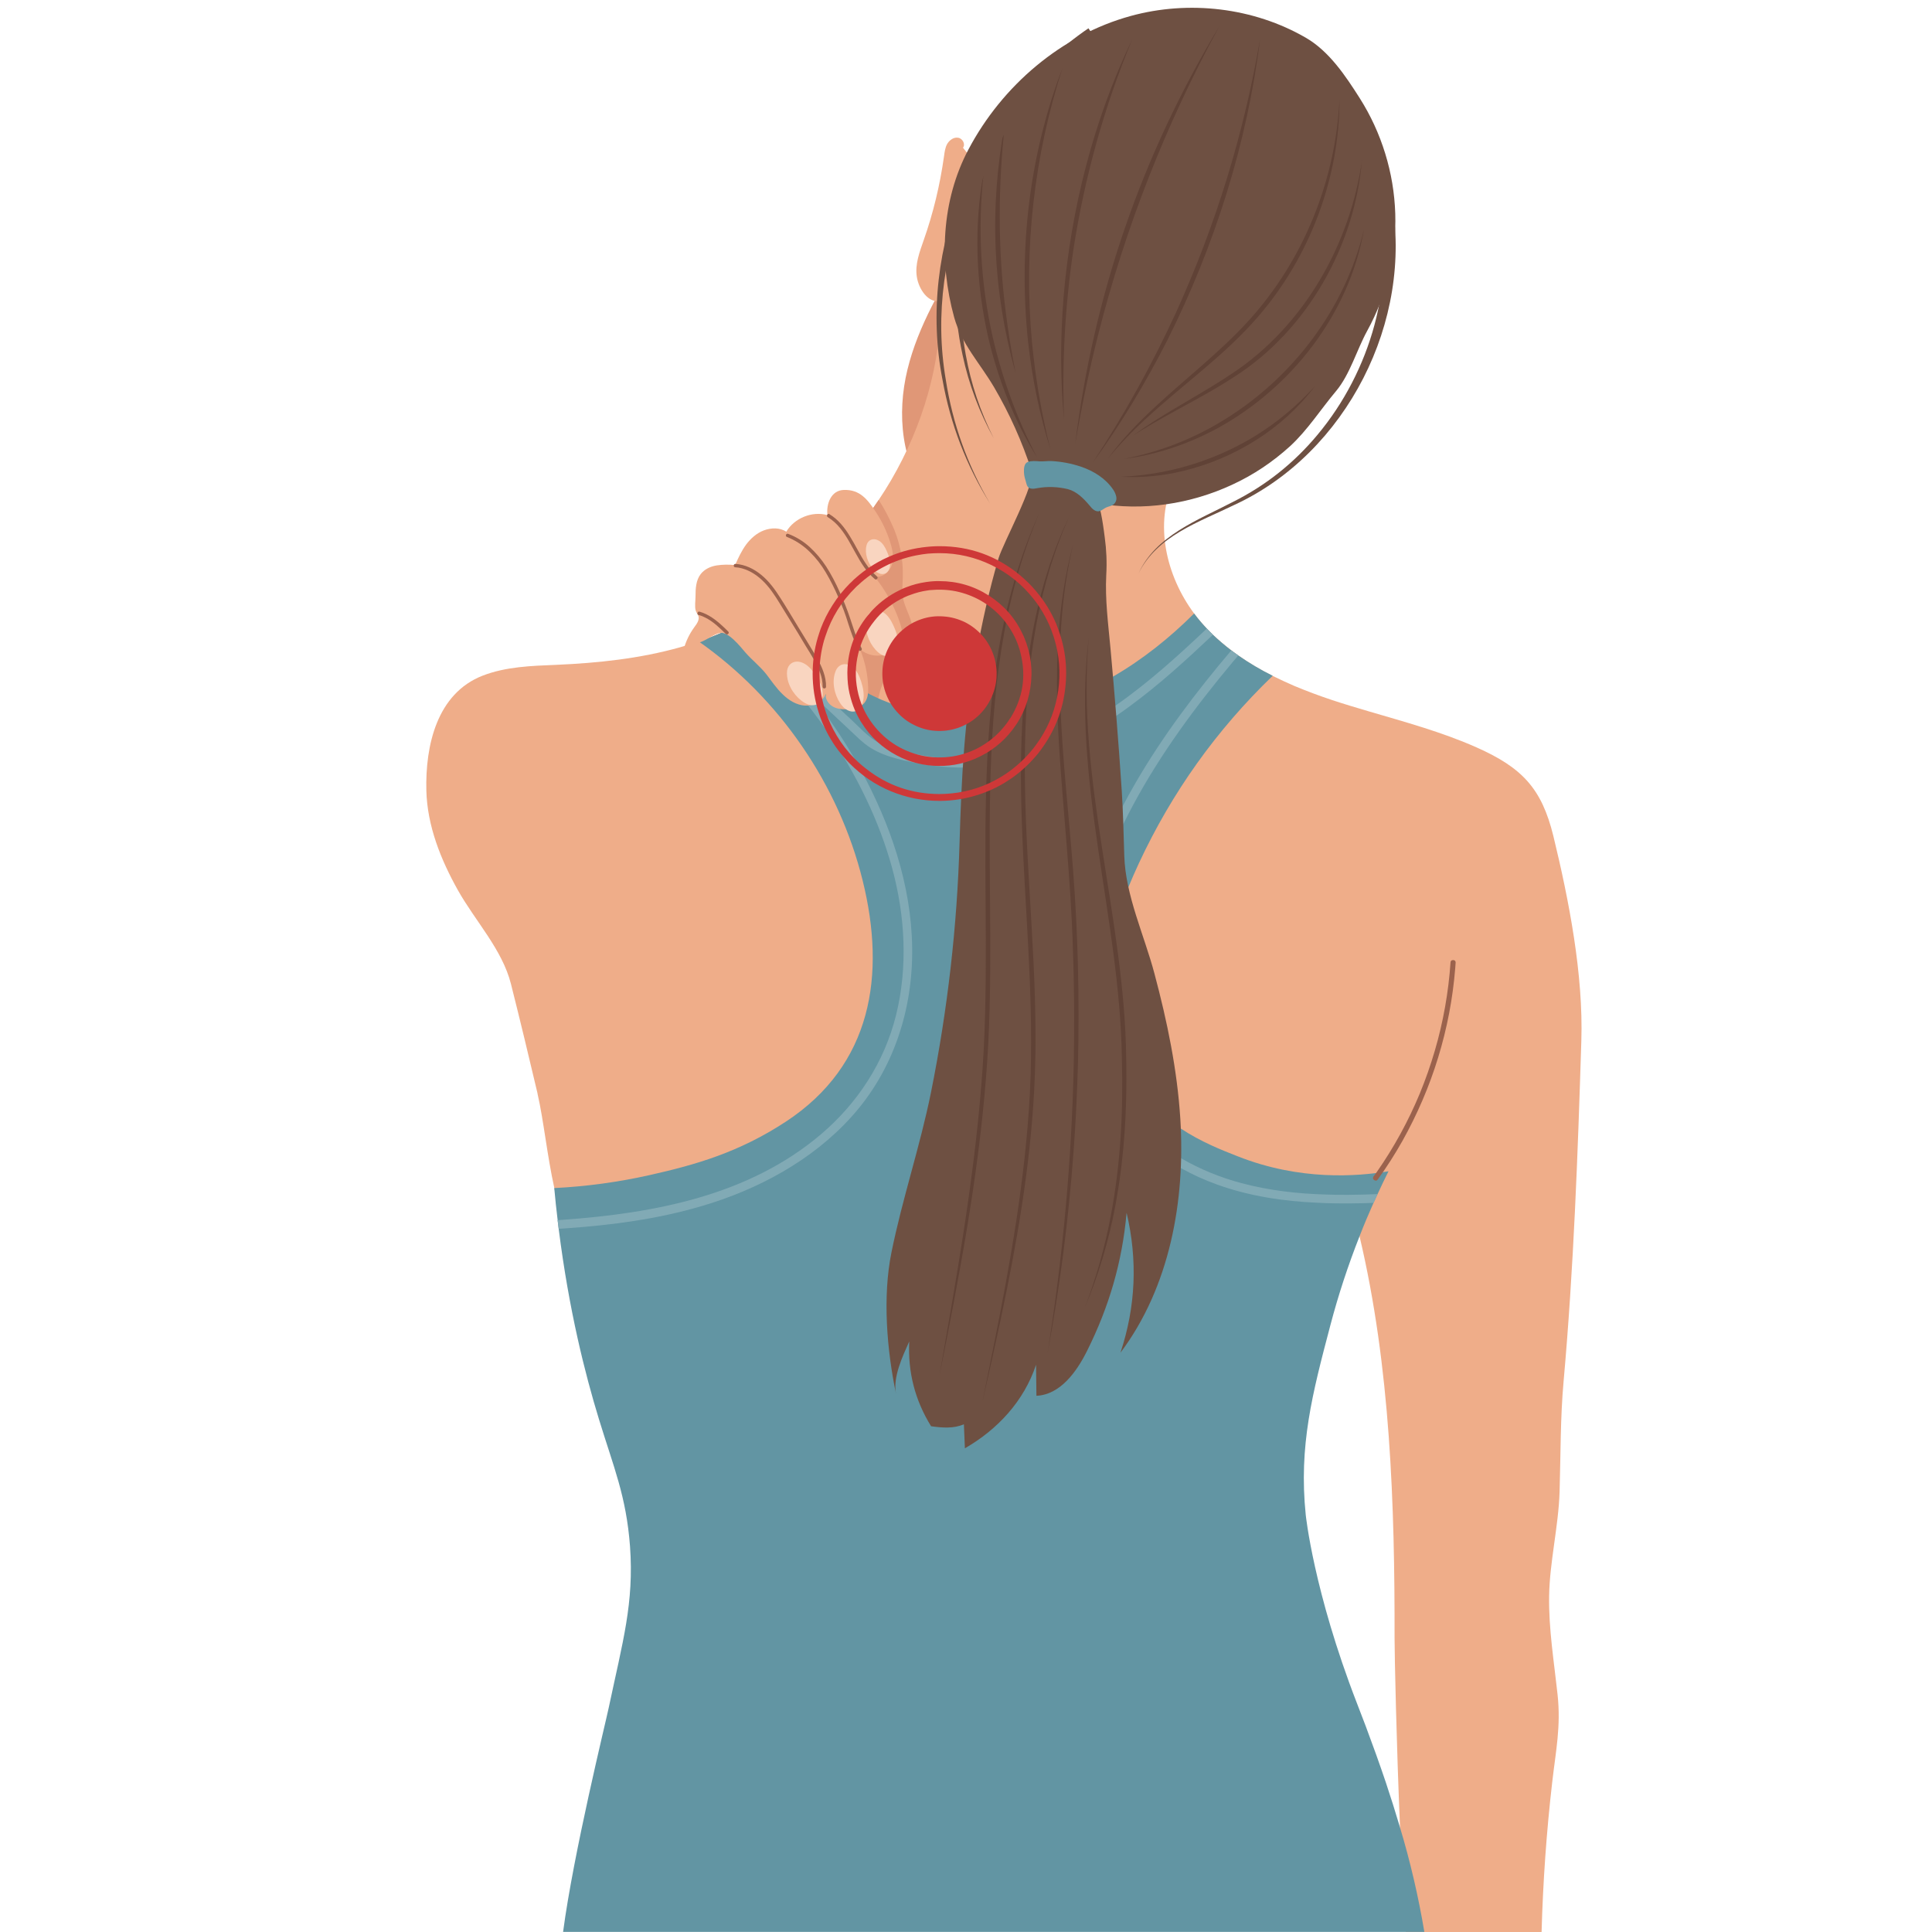
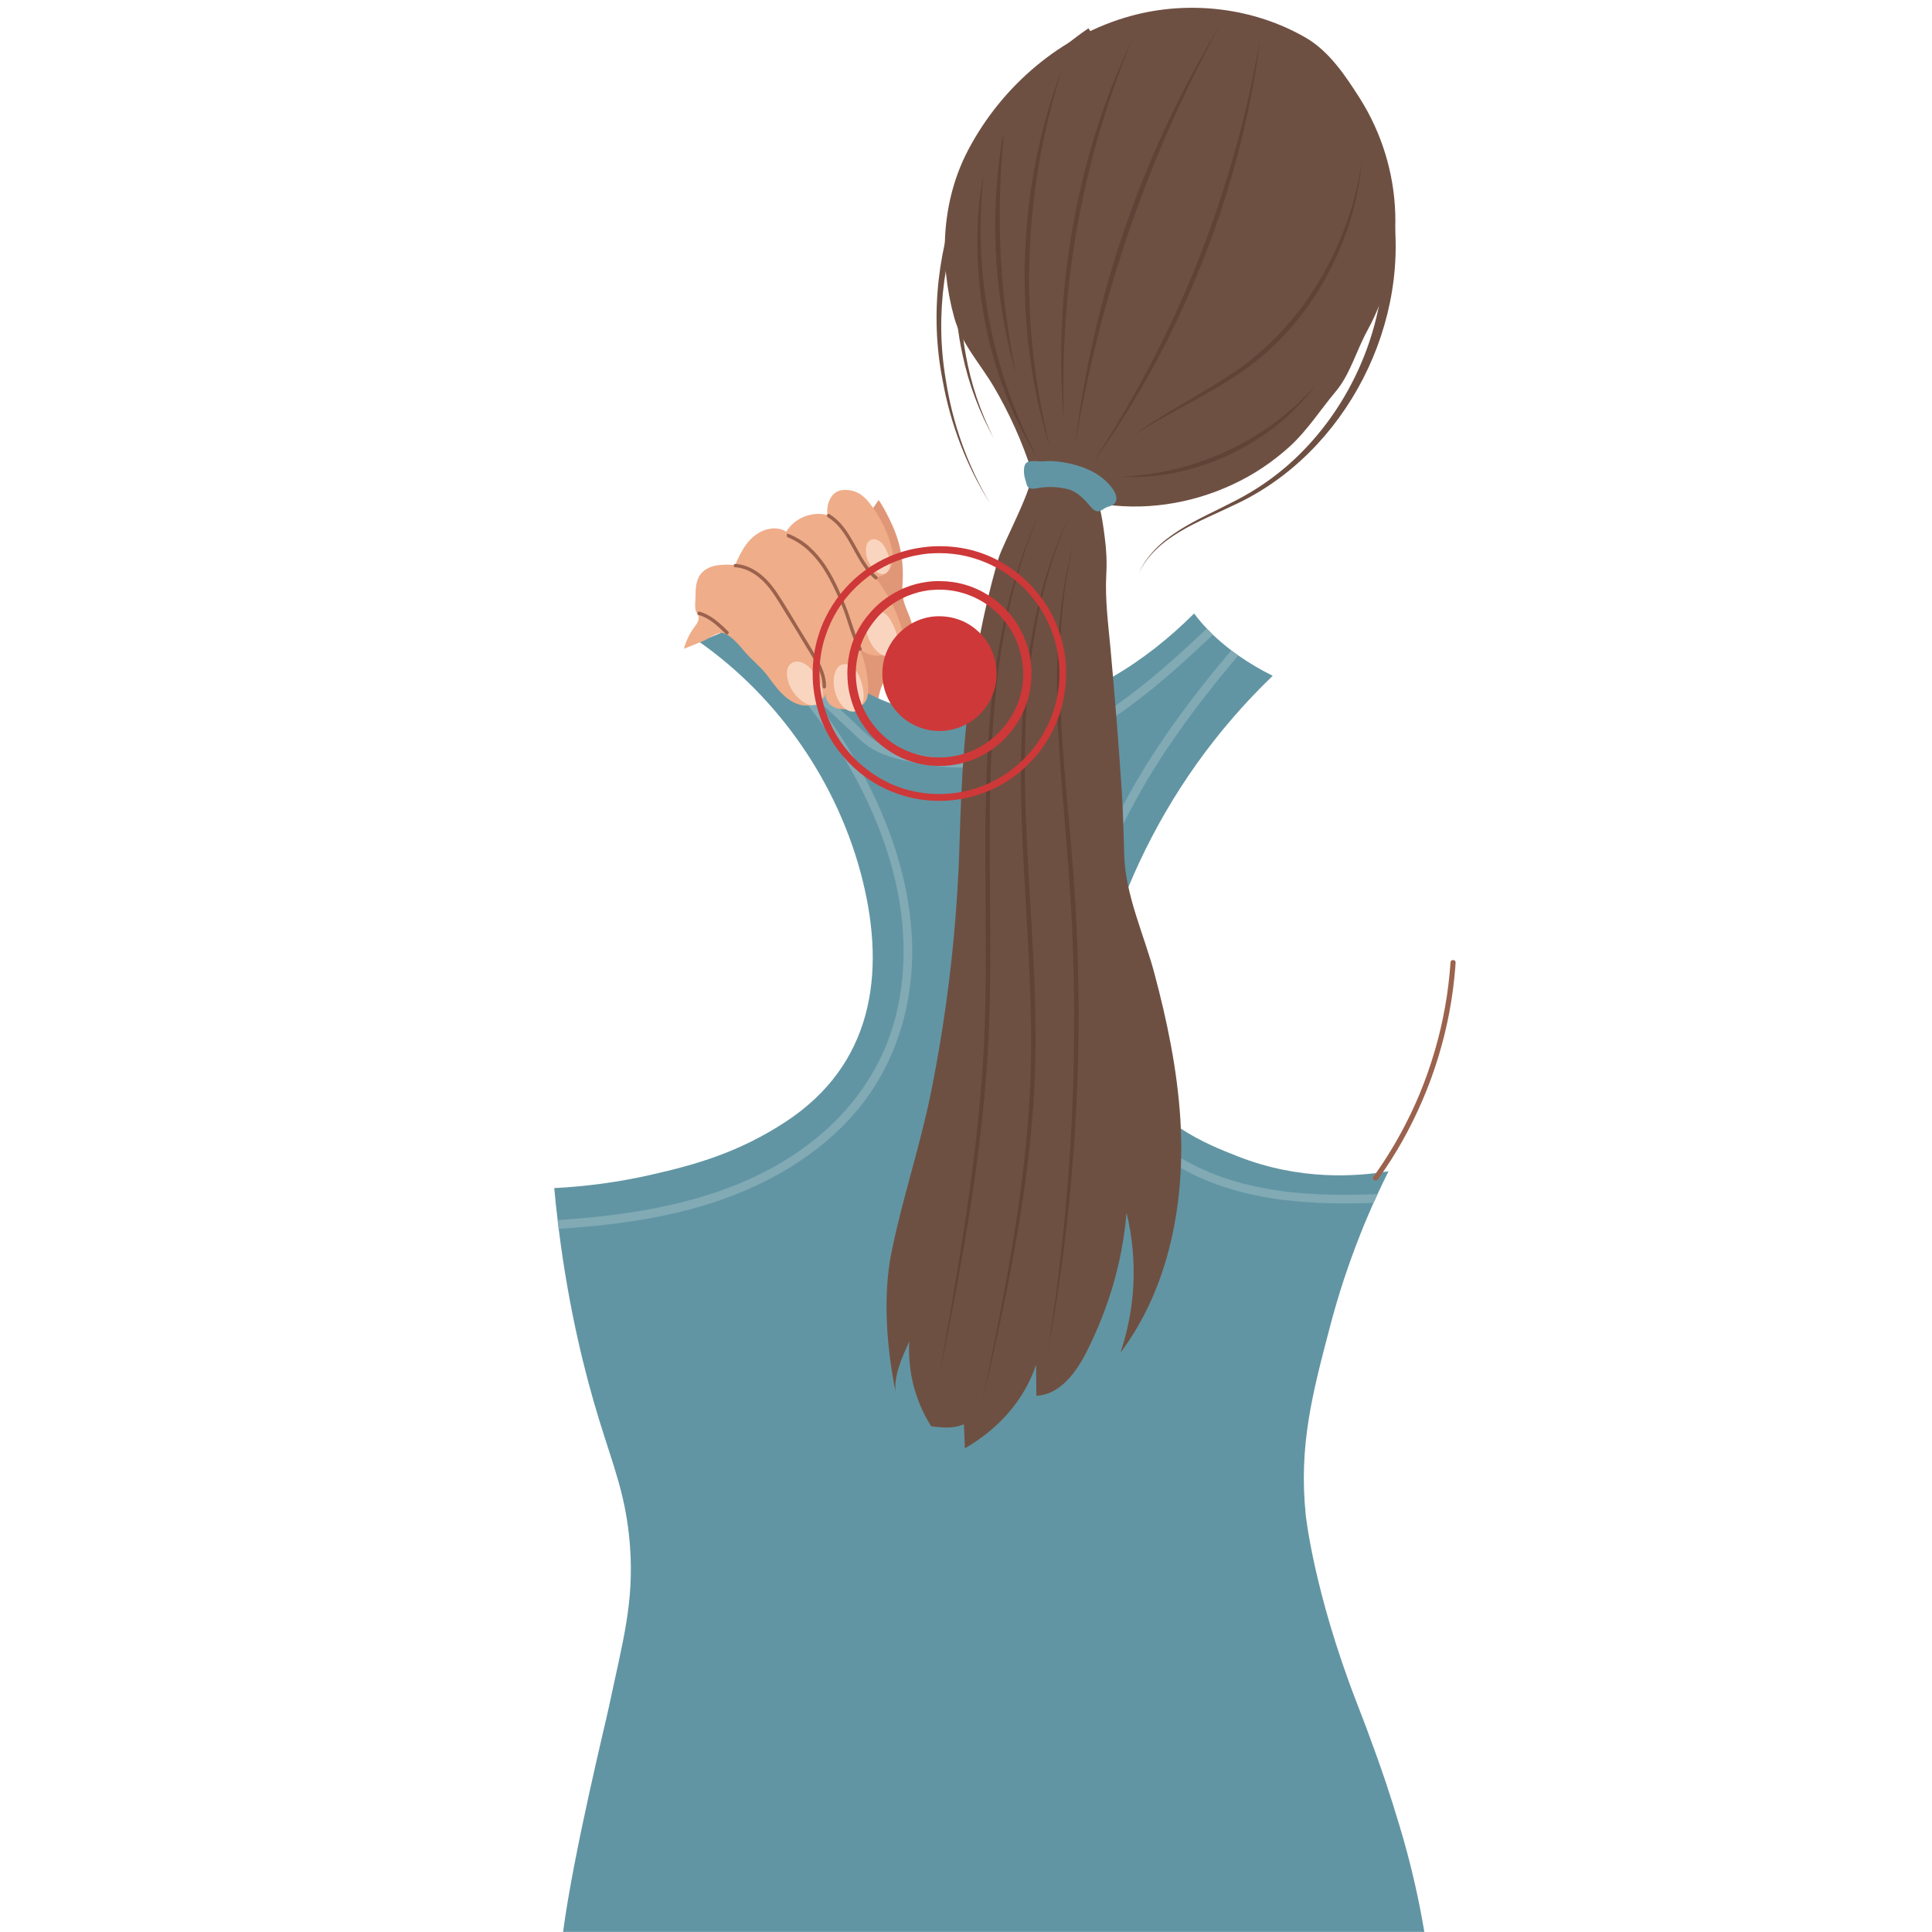
<svg xmlns="http://www.w3.org/2000/svg" version="1.0" preserveAspectRatio="xMidYMid meet" height="100" viewBox="0 0 75 75" zoomAndPan="magnify" width="100">
  <defs>
    <clipPath id="ec7ef01db0">
-       <path clip-rule="nonzero" d="M 16.488 5 L 61.488 5 L 61.488 75 L 16.488 75 Z M 16.488 5" />
-     </clipPath>
+       </clipPath>
  </defs>
-   <path fill-rule="nonzero" fill-opacity="1" d="M 37.488 9.594 C 36.574 11.098 35.645 12.633 35.227 14.348 C 34.809 16.062 34.98 18.012 36.094 19.375 C 37.371 18.172 38.176 16.316 38.371 14.574 C 38.562 12.828 38.348 11.121 37.488 9.594 Z M 37.488 9.594" fill="#e09777" />
  <g clip-path="url(#ec7ef01db0)">
    <path fill-rule="nonzero" fill-opacity="1" d="M 61.387 40.41 C 61.25 44.809 61.09 49.246 60.699 53.617 C 60.57 55.043 60.586 56.48 60.543 57.914 C 60.5 59.262 60.156 60.641 60.137 61.957 C 60.117 63.242 60.328 64.512 60.465 65.785 C 60.598 67.027 60.398 67.957 60.258 69.172 C 60.035 71.105 59.898 73.051 59.844 75 L 54.574 75 C 54.488 73.848 54.41 72.402 54.348 70.93 C 54.211 67.68 54.137 64.293 54.137 63.598 C 54.145 58.426 53.977 53.055 52.777 47.992 C 52.777 47.992 52.777 47.988 52.777 47.984 C 52.676 47.562 52.57 47.137 52.453 46.719 C 52.422 46.605 52.391 46.492 52.359 46.383 C 52.293 46.145 52.223 45.91 52.148 45.672 C 51.926 45.906 51.699 46.141 51.473 46.375 C 51.367 46.48 51.262 46.59 51.156 46.695 C 48.426 49.48 45.445 52.168 41.695 53.062 C 36.613 54.273 30.941 52.656 26.172 50.922 C 25 50.496 23.793 50.035 22.895 49.164 C 22.562 48.84 22.301 48.426 22.09 47.957 C 22.047 47.867 22.012 47.777 21.973 47.688 C 21.934 47.578 21.891 47.469 21.852 47.355 C 21.719 46.953 21.605 46.543 21.52 46.125 C 21.238 44.852 21.105 43.496 20.871 42.477 C 20.867 42.461 20.867 42.445 20.863 42.43 C 20.531 41.02 20.191 39.609 19.836 38.199 C 19.5 36.867 18.461 35.77 17.785 34.574 C 17.113 33.379 16.586 32.062 16.551 30.691 C 16.508 28.938 16.961 26.922 18.734 26.23 C 19.637 25.879 20.625 25.848 21.594 25.809 C 23.223 25.738 24.84 25.566 26.395 25.129 C 26.641 25.059 26.887 24.984 27.129 24.902 C 27.344 24.828 27.559 24.75 27.77 24.664 C 27.887 24.617 28.004 24.57 28.117 24.52 C 28.156 24.504 28.195 24.484 28.238 24.469 L 28.332 24.422 L 28.34 24.422 L 28.41 24.387 L 28.488 24.352 L 28.594 24.301 C 28.602 24.297 28.609 24.293 28.617 24.289 L 28.707 24.242 C 28.789 24.203 28.867 24.16 28.945 24.121 L 28.965 24.109 C 29.426 23.867 29.871 23.598 30.301 23.301 C 31.793 22.273 33.09 20.934 34.109 19.41 C 34.277 19.16 34.438 18.906 34.59 18.645 C 35.828 16.523 36.543 14.105 36.512 11.68 C 36.039 11.789 35.66 11.223 35.59 10.738 C 35.516 10.258 35.699 9.781 35.859 9.32 C 36.23 8.266 36.488 7.188 36.645 6.078 C 36.668 5.91 36.688 5.73 36.773 5.582 C 36.863 5.434 37.027 5.316 37.199 5.348 C 37.367 5.375 37.488 5.598 37.383 5.734 C 39.645 8.559 41.992 11.57 43.934 14.629 C 44.691 15.824 45.117 17.332 45.566 18.676 C 44.801 20.332 45.262 22.348 46.359 23.82 C 46.453 23.945 46.551 24.07 46.656 24.188 C 46.719 24.262 46.785 24.332 46.848 24.402 C 46.926 24.48 47.004 24.562 47.086 24.641 C 47.312 24.855 47.551 25.059 47.801 25.246 C 47.887 25.316 47.977 25.383 48.07 25.445 C 48.496 25.742 48.941 26.008 49.406 26.238 C 49.68 26.375 49.953 26.5 50.23 26.621 C 50.715 26.824 51.207 27.008 51.699 27.172 C 52.168 27.328 52.641 27.469 53.117 27.609 C 54.539 28.027 55.969 28.414 57.324 29.016 C 59.094 29.805 59.848 30.609 60.301 32.453 C 60.91 34.957 61.469 37.844 61.387 40.41 Z M 61.387 40.41" fill="#efad89" />
  </g>
  <path fill-rule="nonzero" fill-opacity="1" d="M 35.023 25.719 C 34.805 25.969 34.512 26.156 34.332 26.438 C 34.117 26.773 34.102 27.199 33.988 27.582 C 33.879 27.969 33.594 28.367 33.195 28.363 C 32.91 28.359 32.664 28.145 32.379 28.125 C 32.105 28.105 31.844 28.266 31.57 28.277 C 31.051 28.301 30.668 27.812 30.355 27.391 C 29.59 26.363 28.688 25.473 27.656 24.715 C 27.691 24.699 27.73 24.68 27.77 24.664 C 27.883 24.617 28 24.57 28.113 24.52 C 28.156 24.5 28.195 24.484 28.234 24.465 L 28.332 24.422 L 28.336 24.422 L 28.41 24.387 L 28.484 24.348 L 28.594 24.297 C 28.602 24.293 28.609 24.293 28.613 24.285 L 28.707 24.242 C 28.789 24.203 28.867 24.16 28.945 24.121 L 28.965 24.109 C 29.426 23.867 29.871 23.598 30.301 23.301 C 31.793 22.273 33.09 20.934 34.109 19.41 C 34.324 19.723 34.504 20.098 34.594 20.289 C 34.918 20.961 35.066 21.664 35.047 22.406 C 35.039 22.668 35.008 22.934 35.051 23.191 C 35.109 23.539 35.305 23.852 35.391 24.195 C 35.527 24.766 35.406 25.273 35.023 25.719 Z M 35.023 25.719" fill="#e09777" />
  <path fill-rule="nonzero" fill-opacity="1" d="M 55.293 74.996 L 21.859 74.996 C 22.258 71.965 23.508 66.879 23.629 66.301 C 24.172 63.73 24.617 62.238 24.457 60.027 C 24.309 58.07 23.824 56.969 23.25 55.09 C 22.715 53.344 22.086 50.871 21.688 47.703 C 21.676 47.594 21.66 47.48 21.648 47.367 C 21.598 46.965 21.555 46.547 21.516 46.121 C 22.762 46.059 23.996 45.891 25.219 45.617 C 27.012 45.215 28.691 44.734 30.512 43.539 C 33.848 41.344 34.398 37.855 33.488 34.18 C 32.566 30.457 30.258 27.098 27.125 24.902 C 27.457 24.789 27.789 24.66 28.113 24.52 C 28.152 24.5 28.195 24.484 28.234 24.465 L 28.328 24.422 L 28.336 24.422 L 28.484 24.348 L 28.59 24.297 C 28.598 24.293 28.605 24.293 28.613 24.285 L 28.707 24.242 C 28.789 24.203 28.867 24.16 28.945 24.121 L 28.965 24.109 C 29.426 23.867 29.871 23.598 30.301 23.301 C 30.496 23.762 30.742 24.195 31.035 24.602 C 31.121 24.723 31.207 24.84 31.301 24.953 C 31.414 25.094 31.535 25.23 31.66 25.367 C 31.988 25.715 32.348 26.031 32.734 26.316 C 32.777 26.348 32.82 26.379 32.863 26.406 C 33.031 26.523 33.203 26.637 33.379 26.738 C 33.41 26.758 33.445 26.777 33.477 26.797 C 33.684 26.914 33.895 27.02 34.109 27.117 C 34.156 27.137 34.199 27.156 34.246 27.176 C 34.258 27.18 34.266 27.184 34.277 27.188 C 34.438 27.254 34.598 27.316 34.762 27.371 C 35.504 27.625 36.27 27.773 37.055 27.82 C 37.215 27.832 37.379 27.836 37.543 27.84 C 37.621 27.84 37.699 27.84 37.781 27.84 C 38 27.836 38.219 27.824 38.438 27.809 C 38.48 27.805 38.527 27.801 38.574 27.797 C 38.922 27.766 39.266 27.715 39.609 27.648 C 39.641 27.641 39.672 27.633 39.707 27.629 L 39.836 27.602 L 40.004 27.562 C 40.352 27.48 40.699 27.379 41.039 27.262 L 41.156 27.223 C 41.273 27.18 41.391 27.137 41.508 27.09 C 41.715 27.012 41.918 26.922 42.121 26.832 C 42.141 26.82 42.16 26.812 42.18 26.805 C 42.531 26.641 42.875 26.461 43.207 26.266 C 44.355 25.602 45.406 24.762 46.355 23.816 C 46.449 23.945 46.551 24.066 46.652 24.184 C 46.715 24.258 46.781 24.328 46.848 24.398 C 46.922 24.48 47.004 24.559 47.082 24.637 C 47.309 24.852 47.547 25.055 47.797 25.246 C 47.887 25.312 47.977 25.379 48.066 25.441 C 48.492 25.738 48.941 26.004 49.406 26.234 C 47.223 28.336 45.492 30.762 44.211 33.512 C 44.07 33.816 43.934 34.125 43.805 34.438 C 43.594 34.961 43.41 35.496 43.266 36.043 C 43.223 36.191 43.188 36.344 43.152 36.496 C 43.043 36.988 42.977 37.488 42.949 37.992 C 42.895 39.102 43.094 40.164 43.555 41.172 C 43.605 41.289 43.664 41.402 43.723 41.516 C 43.746 41.562 43.773 41.609 43.797 41.656 C 44.348 42.633 45.086 43.312 45.836 43.809 C 46.629 44.332 47.434 44.648 48.035 44.883 C 50.469 45.848 52.691 45.668 53.902 45.469 C 53.766 45.742 53.621 46.039 53.477 46.355 C 53.426 46.465 53.371 46.582 53.32 46.695 C 53.141 47.098 52.957 47.527 52.777 47.992 C 52.332 49.121 51.953 50.273 51.645 51.445 C 50.945 54.098 50.414 56.121 50.688 58.801 C 50.688 58.801 50.988 61.762 52.668 66.098 C 52.695 66.164 52.832 66.523 53.02 67.016 C 53.289 67.734 53.551 68.461 53.797 69.191 C 53.988 69.766 54.172 70.344 54.344 70.926 C 54.746 72.262 55.062 73.621 55.293 74.996 Z M 55.293 74.996" fill="#6295a3" />
  <path fill-rule="nonzero" fill-opacity="1" d="M 42.152 28.512 C 41.859 28.676 41.559 28.824 41.25 28.961 C 41.207 28.98 41.16 29 41.117 29.02 C 40.832 29.145 40.539 29.254 40.242 29.352 C 40.09 29.402 39.938 29.445 39.785 29.488 C 39.734 29.5 39.684 29.512 39.633 29.523 C 39.25 29.621 38.859 29.691 38.465 29.738 C 38.414 29.742 38.363 29.75 38.312 29.754 C 37.547 29.828 36.781 29.809 36.02 29.695 C 35.898 29.68 35.773 29.656 35.645 29.633 C 34.941 29.5 34.156 29.336 33.586 28.883 C 33.418 28.75 33.262 28.605 33.109 28.457 C 33.012 28.367 32.918 28.273 32.82 28.184 C 32.723 28.094 32.617 27.992 32.512 27.898 C 32.496 27.883 32.48 27.867 32.469 27.855 L 31.863 27.289 L 31.582 27.031 L 31.297 26.766 C 31.449 26.945 31.598 27.129 31.742 27.316 C 31.887 27.504 32.027 27.695 32.168 27.887 C 32.203 27.938 32.238 27.988 32.273 28.039 C 32.676 28.613 33.043 29.207 33.383 29.824 C 34.551 31.957 35.375 34.32 35.41 36.777 C 35.445 39.188 34.684 41.547 33.059 43.348 C 31.52 45.059 29.41 46.184 27.227 46.824 C 25.516 47.328 23.746 47.559 21.973 47.684 C 21.875 47.691 21.781 47.699 21.688 47.703 C 21.672 47.594 21.66 47.48 21.645 47.367 L 21.852 47.352 C 25.41 47.098 29.066 46.41 31.863 44.039 C 33.289 42.828 34.324 41.246 34.781 39.422 C 35.25 37.543 35.137 35.543 34.629 33.684 C 34.129 31.863 33.27 30.121 32.223 28.559 C 31.172 26.988 29.879 25.559 28.359 24.438 C 28.352 24.43 28.344 24.422 28.336 24.418 L 28.406 24.383 L 28.484 24.348 L 28.59 24.297 C 28.598 24.293 28.605 24.289 28.613 24.285 L 28.707 24.242 C 28.789 24.203 28.867 24.16 28.945 24.121 L 29.035 24.199 L 29.223 24.379 L 30.266 25.348 L 31.27 26.281 L 31.719 26.699 L 31.727 26.707 L 32.023 26.984 L 32.895 27.797 L 33.004 27.898 C 33.348 28.215 33.68 28.598 34.094 28.824 C 34.543 29.07 35.105 29.184 35.602 29.285 C 35.867 29.34 36.137 29.379 36.406 29.41 C 36.699 29.445 36.996 29.461 37.289 29.465 L 37.445 29.465 C 37.738 29.465 38.035 29.449 38.328 29.418 C 38.379 29.41 38.43 29.406 38.48 29.398 C 38.871 29.348 39.258 29.273 39.641 29.168 C 39.691 29.156 39.738 29.145 39.785 29.129 C 40.234 29 40.672 28.84 41.094 28.652 C 41.141 28.633 41.184 28.613 41.227 28.594 C 41.535 28.449 41.836 28.293 42.137 28.125 L 42.219 28.078 C 42.59 27.863 42.949 27.633 43.305 27.391 C 44.57 26.512 45.742 25.449 46.848 24.402 C 46.926 24.48 47.004 24.562 47.086 24.641 C 46.059 25.609 45.016 26.566 43.875 27.402 C 43.699 27.535 43.52 27.66 43.336 27.785 C 42.98 28.027 42.617 28.254 42.242 28.465 Z M 42.152 28.512" fill="#81aab5" />
  <path fill-rule="nonzero" fill-opacity="1" d="M 53.477 46.355 C 53.426 46.465 53.375 46.582 53.324 46.695 C 53.035 46.707 52.742 46.715 52.453 46.715 C 52.02 46.719 51.586 46.715 51.156 46.691 C 49.824 46.633 48.508 46.438 47.246 45.984 C 46.758 45.809 46.293 45.598 45.84 45.344 C 45.02 44.891 44.297 44.305 43.68 43.594 C 43.633 43.539 43.586 43.48 43.543 43.426 C 43.211 43.016 42.926 42.574 42.691 42.098 C 42.277 41.246 42.004 40.348 41.871 39.41 C 41.742 38.508 41.723 37.602 41.82 36.695 C 41.828 36.617 41.836 36.535 41.848 36.457 C 41.98 35.359 42.277 34.293 42.676 33.27 C 42.711 33.172 42.75 33.078 42.789 32.98 C 43.027 32.406 43.293 31.844 43.582 31.297 C 43.738 31 43.898 30.711 44.062 30.426 C 45.129 28.578 46.422 26.875 47.797 25.25 C 47.887 25.316 47.977 25.383 48.07 25.445 C 48 25.527 47.934 25.605 47.867 25.684 C 46.41 27.426 45.051 29.262 43.977 31.27 C 43.852 31.504 43.727 31.746 43.609 31.988 C 43.344 32.527 43.105 33.078 42.895 33.645 C 42.855 33.75 42.816 33.855 42.781 33.965 C 42.43 34.977 42.191 36.023 42.121 37.105 C 41.996 38.965 42.32 40.895 43.297 42.504 C 43.379 42.641 43.469 42.773 43.559 42.898 C 43.605 42.969 43.652 43.035 43.703 43.098 C 44.289 43.863 45.027 44.484 45.852 44.965 C 46.59 45.391 47.371 45.711 48.195 45.93 C 49.27 46.215 50.363 46.34 51.469 46.371 C 51.766 46.383 52.062 46.387 52.359 46.383 C 52.73 46.379 53.105 46.371 53.477 46.355 Z M 53.477 46.355" fill="#81aab5" />
  <path fill-rule="nonzero" fill-opacity="1" d="M 53.492 45.777 C 53.836 45.301 54.152 44.805 54.441 44.293 C 54.727 43.781 54.988 43.254 55.219 42.715 C 55.453 42.172 55.656 41.617 55.828 41.055 C 56.176 39.922 56.398 38.762 56.492 37.582 C 56.5 37.508 56.504 37.438 56.508 37.363 C 56.504 37.301 56.473 37.27 56.41 37.27 C 56.344 37.27 56.312 37.301 56.309 37.363 C 56.27 37.941 56.199 38.516 56.098 39.086 C 55.996 39.664 55.863 40.23 55.699 40.789 C 55.535 41.352 55.34 41.906 55.117 42.449 C 54.668 43.527 54.113 44.543 53.445 45.5 C 53.402 45.559 53.359 45.617 53.316 45.676 C 53.285 45.734 53.297 45.781 53.355 45.816 C 53.41 45.848 53.457 45.836 53.492 45.777 Z M 53.492 45.777" fill="#9b624d" />
  <path fill-rule="nonzero" fill-opacity="1" d="M 26.547 25.184 C 26.629 24.891 26.758 24.621 26.934 24.375 C 27.004 24.277 27.082 24.184 27.113 24.066 C 27.16 23.898 27.051 23.836 27.008 23.703 C 26.961 23.547 27 23.312 27 23.148 C 27 22.848 27.016 22.527 27.199 22.289 C 27.348 22.094 27.582 21.988 27.824 21.949 C 28.062 21.914 28.297 21.91 28.535 21.938 C 28.656 21.664 28.785 21.387 28.961 21.145 C 29.141 20.902 29.375 20.695 29.652 20.59 C 29.934 20.484 30.273 20.473 30.523 20.641 C 30.84 20.109 31.527 19.832 32.121 19.996 C 32.07 19.559 32.262 19.035 32.754 19.02 C 33.379 18.996 33.68 19.391 33.992 19.863 C 34.242 20.238 34.434 20.645 34.566 21.078 C 34.652 21.359 34.711 21.664 34.617 21.945 C 34.523 22.223 34.227 22.449 33.941 22.375 C 34.355 22.883 34.672 23.445 34.895 24.059 C 34.98 24.293 35.055 24.547 35 24.793 C 34.926 25.109 34.637 25.348 34.324 25.422 C 33.977 25.5 33.664 25.426 33.387 25.207 C 33.582 25.688 33.688 26.184 33.703 26.699 C 33.707 26.91 33.688 27.133 33.551 27.293 C 33.41 27.461 33.172 27.512 32.949 27.527 C 32.746 27.543 32.527 27.535 32.348 27.438 C 32.164 27.34 32.023 27.137 32.059 26.934 C 31.945 27.246 31.582 27.41 31.25 27.391 C 30.918 27.371 30.617 27.184 30.379 26.949 C 30.137 26.719 29.953 26.438 29.75 26.176 C 29.504 25.863 29.203 25.633 28.945 25.34 C 28.746 25.109 28.266 24.492 27.934 24.574 C 27.719 24.625 27.484 24.801 27.281 24.891 C 27.039 24.996 26.793 25.09 26.547 25.184 Z M 26.547 25.184" fill="#efad89" />
  <path fill-rule="nonzero" fill-opacity="1" d="M 31.121 25.715 C 31.332 25.789 31.488 25.965 31.617 26.145 C 31.762 26.348 31.895 26.57 31.93 26.812 C 31.977 27.105 31.844 27.398 31.508 27.375 C 31.359 27.363 31.223 27.289 31.105 27.195 C 30.777 26.941 30.527 26.504 30.551 26.082 C 30.57 25.766 30.832 25.613 31.121 25.715 Z M 31.121 25.715" fill="#f9d5c0" />
  <path fill-rule="nonzero" fill-opacity="1" d="M 33.094 25.891 C 33.27 26.027 33.359 26.246 33.43 26.457 C 33.504 26.695 33.555 26.945 33.512 27.191 C 33.465 27.484 33.242 27.719 32.938 27.586 C 32.801 27.531 32.691 27.414 32.609 27.289 C 32.383 26.941 32.281 26.449 32.438 26.055 C 32.551 25.762 32.848 25.703 33.094 25.891 Z M 33.094 25.891" fill="#f9d5c0" />
  <path fill-rule="nonzero" fill-opacity="1" d="M 34.273 23.762 C 34.465 23.871 34.586 24.074 34.68 24.277 C 34.785 24.5 34.867 24.746 34.859 24.996 C 34.848 25.289 34.66 25.551 34.34 25.461 C 34.195 25.422 34.074 25.324 33.977 25.211 C 33.703 24.898 33.539 24.422 33.641 24.008 C 33.719 23.703 34.008 23.605 34.273 23.762 Z M 34.273 23.762" fill="#f9d5c0" />
  <path fill-rule="nonzero" fill-opacity="1" d="M 34.113 20.988 C 34.258 21.07 34.348 21.223 34.418 21.379 C 34.496 21.547 34.559 21.73 34.555 21.918 C 34.547 22.141 34.406 22.34 34.16 22.27 C 34.051 22.234 33.961 22.172 33.887 22.082 C 33.684 21.844 33.559 21.484 33.637 21.176 C 33.695 20.945 33.91 20.867 34.113 20.988 Z M 34.113 20.988" fill="#f9d5c0" />
  <path fill-rule="nonzero" fill-opacity="1" d="M 28.176 24.609 C 27.934 24.371 27.688 24.129 27.383 23.977 C 27.301 23.934 27.215 23.898 27.121 23.875 C 27.082 23.863 27.066 23.836 27.078 23.793 C 27.09 23.75 27.117 23.734 27.16 23.746 C 27.504 23.844 27.793 24.066 28.051 24.305 C 28.129 24.375 28.199 24.445 28.27 24.516 C 28.332 24.574 28.238 24.668 28.176 24.609 Z M 28.176 24.609" fill="#9b624d" />
  <path fill-rule="nonzero" fill-opacity="1" d="M 28.551 21.891 C 28.922 21.914 29.266 22.082 29.551 22.316 C 29.852 22.562 30.086 22.883 30.293 23.211 C 30.527 23.574 30.746 23.945 30.969 24.312 C 31.191 24.68 31.426 25.051 31.645 25.422 C 31.844 25.758 32.027 26.121 32.062 26.516 C 32.066 26.562 32.066 26.613 32.066 26.66 C 32.066 26.746 31.934 26.746 31.934 26.66 C 31.941 26.277 31.777 25.926 31.594 25.602 C 31.496 25.426 31.387 25.254 31.281 25.082 L 30.945 24.523 C 30.723 24.16 30.496 23.793 30.273 23.43 C 30.074 23.105 29.863 22.781 29.582 22.52 C 29.328 22.281 29.016 22.094 28.672 22.035 C 28.629 22.031 28.59 22.027 28.551 22.023 C 28.508 22.023 28.484 22 28.484 21.957 C 28.484 21.914 28.508 21.891 28.551 21.891 Z M 28.551 21.891" fill="#9b624d" />
-   <path fill-rule="nonzero" fill-opacity="1" d="M 30.594 20.723 C 30.906 20.84 31.184 21.012 31.43 21.234 C 31.676 21.461 31.891 21.715 32.074 21.996 C 32.273 22.309 32.445 22.637 32.594 22.977 C 32.75 23.312 32.887 23.66 33.004 24.012 C 33.121 24.359 33.223 24.715 33.387 25.047 C 33.406 25.086 33.426 25.129 33.449 25.168 C 33.488 25.242 33.375 25.309 33.336 25.234 C 33.16 24.91 33.043 24.559 32.93 24.211 C 32.875 24.035 32.82 23.863 32.754 23.691 C 32.688 23.52 32.617 23.355 32.547 23.191 C 32.402 22.852 32.238 22.527 32.051 22.211 C 31.883 21.926 31.68 21.664 31.441 21.43 C 31.211 21.203 30.953 21.023 30.66 20.891 C 30.625 20.875 30.594 20.863 30.559 20.848 C 30.516 20.836 30.5 20.809 30.512 20.766 C 30.523 20.727 30.551 20.711 30.594 20.723 Z M 30.594 20.723" fill="#9b624d" />
+   <path fill-rule="nonzero" fill-opacity="1" d="M 30.594 20.723 C 30.906 20.84 31.184 21.012 31.43 21.234 C 31.676 21.461 31.891 21.715 32.074 21.996 C 32.273 22.309 32.445 22.637 32.594 22.977 C 32.75 23.312 32.887 23.66 33.004 24.012 C 33.121 24.359 33.223 24.715 33.387 25.047 C 33.406 25.086 33.426 25.129 33.449 25.168 C 33.488 25.242 33.375 25.309 33.336 25.234 C 33.16 24.91 33.043 24.559 32.93 24.211 C 32.875 24.035 32.82 23.863 32.754 23.691 C 32.688 23.52 32.617 23.355 32.547 23.191 C 32.402 22.852 32.238 22.527 32.051 22.211 C 31.883 21.926 31.68 21.664 31.441 21.43 C 31.211 21.203 30.953 21.023 30.66 20.891 C 30.625 20.875 30.594 20.863 30.559 20.848 C 30.523 20.727 30.551 20.711 30.594 20.723 Z M 30.594 20.723" fill="#9b624d" />
  <path fill-rule="nonzero" fill-opacity="1" d="M 32.199 19.961 C 32.543 20.168 32.793 20.488 32.996 20.824 C 33.211 21.168 33.379 21.535 33.605 21.871 C 33.73 22.062 33.879 22.23 34.047 22.379 C 34.078 22.41 34.078 22.441 34.047 22.473 C 34.016 22.504 33.984 22.504 33.953 22.473 C 33.645 22.211 33.426 21.855 33.23 21.5 C 33.039 21.16 32.863 20.805 32.613 20.5 C 32.477 20.332 32.316 20.188 32.133 20.074 C 32.062 20.031 32.129 19.914 32.199 19.957 Z M 32.199 19.961" fill="#9b624d" />
  <path fill-rule="nonzero" fill-opacity="1" d="M 40.047 18.281 C 39.68 17.148 39.195 16.066 38.594 15.039 C 38.047 14.105 37.324 13.355 37.039 12.312 C 36.449 10.164 36.539 7.789 37.598 5.797 C 38.906 3.324 41.203 1.359 43.891 0.621 C 46.148 0 48.664 0.289 50.699 1.469 C 51.598 1.992 52.23 2.938 52.785 3.812 C 53.211 4.484 53.539 5.199 53.773 5.957 C 54.008 6.719 54.137 7.492 54.164 8.289 C 54.188 9.082 54.109 9.867 53.926 10.641 C 53.738 11.414 53.457 12.148 53.074 12.844 C 52.668 13.586 52.402 14.543 51.867 15.18 C 51.27 15.891 50.758 16.699 50.082 17.32 C 49.41 17.93 48.668 18.43 47.848 18.809 C 46.219 19.57 44.359 19.852 42.59 19.535 C 42.73 19.559 42.867 20.719 42.887 20.867 C 42.953 21.348 42.973 21.832 42.945 22.316 C 42.895 23.27 43.02 24.211 43.109 25.172 C 43.277 27.016 43.426 28.863 43.547 30.711 C 43.602 31.551 43.617 32.395 43.645 33.227 C 43.691 34.766 44.426 36.32 44.816 37.797 C 45.309 39.641 45.699 41.52 45.82 43.43 C 46.02 46.613 45.41 49.961 43.496 52.512 C 44.09 50.723 44.168 48.914 43.734 47.082 C 43.566 48.984 43.055 50.727 42.203 52.434 C 41.793 53.262 41.152 54.145 40.234 54.184 L 40.219 52.98 C 39.754 54.383 38.734 55.488 37.457 56.223 C 37.445 55.91 37.434 55.602 37.418 55.289 C 37.023 55.465 36.574 55.426 36.145 55.367 C 35.52 54.359 35.238 53.262 35.297 52.074 C 35.043 52.645 34.648 53.469 34.785 54.113 C 34.426 52.41 34.258 50.336 34.605 48.625 C 35.027 46.531 35.719 44.5 36.141 42.406 C 36.785 39.203 37.156 35.969 37.25 32.703 C 37.324 30.203 37.434 27.926 37.895 25.43 C 38.125 24.164 38.398 22.906 38.762 21.676 C 38.945 21.066 40.207 18.773 40.047 18.281 Z M 40.047 18.281" fill="#6e5042" />
  <path fill-rule="nonzero" fill-opacity="1" d="M 40.367 19.863 C 37.195 26.855 38.723 34.715 38.094 42.129 C 37.793 45.918 37.117 49.66 36.469 53.402 C 37.23 49.594 37.965 45.758 38.273 41.879 C 38.887 34.547 37.398 26.828 40.367 19.863 Z M 40.367 19.863" fill="#604236" />
  <path fill-rule="nonzero" fill-opacity="1" d="M 41.516 20.031 C 41.461 20.156 41.281 20.543 41.234 20.648 C 41.164 20.828 41.051 21.098 40.98 21.281 C 40.914 21.469 40.816 21.73 40.75 21.922 C 40.727 21.992 40.574 22.484 40.547 22.57 C 39.793 25.191 39.602 27.949 39.637 30.664 C 39.68 33.93 40.031 37.184 40.027 40.445 C 40.027 40.777 40.02 41.34 40.012 41.668 C 40 41.918 39.988 42.234 39.977 42.48 C 39.801 45.781 39.215 49.055 38.566 52.289 L 38.137 54.422 C 38.379 53.363 38.617 52.301 38.844 51.234 C 39.465 48.309 39.984 45.348 40.145 42.355 C 40.156 42.156 40.168 41.871 40.176 41.672 C 40.191 41.223 40.203 40.625 40.199 40.176 C 40.191 36.457 39.727 32.75 39.789 29.031 C 39.82 27.047 40.004 25.043 40.473 23.113 L 40.609 22.586 L 40.758 22.062 L 40.797 21.934 C 40.863 21.738 40.949 21.48 41.012 21.289 C 41.07 21.141 41.191 20.812 41.25 20.656 C 41.371 20.367 41.418 20.266 41.516 20.027 Z M 41.516 20.031" fill="#604236" />
  <path fill-rule="nonzero" fill-opacity="1" d="M 41.68 21.051 C 40.98 23.602 40.953 26.285 41.109 28.91 C 41.27 31.5 41.574 34.203 41.648 36.793 C 41.703 38.238 41.711 39.789 41.684 41.234 C 41.609 45.02 41.258 48.801 40.664 52.539 C 41.148 49.941 41.484 47.328 41.676 44.695 C 41.762 43.559 41.816 42.375 41.848 41.238 C 41.906 38.762 41.848 36.289 41.66 33.824 C 41.34 29.582 40.656 25.246 41.68 21.051 Z M 41.68 21.051" fill="#604236" />
-   <path fill-rule="nonzero" fill-opacity="1" d="M 42.266 24.758 C 41.594 30.242 43.469 35.617 43.551 41.082 C 43.609 43.125 43.504 45.188 43.121 47.195 C 42.895 48.406 42.559 49.59 42.121 50.742 C 42.652 49.473 43.043 48.164 43.297 46.812 C 43.32 46.703 43.348 46.52 43.367 46.406 C 43.434 46.027 43.5 45.566 43.543 45.184 C 43.637 44.375 43.695 43.539 43.715 42.723 C 43.73 42.184 43.73 41.613 43.719 41.078 C 43.656 35.602 41.766 30.254 42.266 24.758 Z M 42.266 24.758" fill="#604236" />
-   <path fill-rule="nonzero" fill-opacity="1" d="M 52 3.852 C 51.848 7.023 50.594 10.121 48.457 12.465 C 47.34 13.688 46.02 14.695 44.812 15.824 C 44.156 16.434 43.527 17.086 43.004 17.809 C 43.457 17.258 43.953 16.738 44.48 16.258 C 45.926 14.922 47.562 13.777 48.852 12.277 C 50.848 9.965 52 6.91 52 3.852 Z M 52 3.852" fill="#604236" />
  <path fill-rule="nonzero" fill-opacity="1" d="M 52.875 6.211 C 52.41 9.492 50.613 12.652 47.84 14.492 C 47.605 14.648 47.32 14.832 47.078 14.98 C 46.059 15.605 44.949 16.199 43.988 16.906 C 44.992 16.262 46.117 15.703 47.148 15.102 C 47.395 14.957 47.688 14.777 47.926 14.621 C 50.742 12.82 52.602 9.531 52.871 6.211 Z M 52.875 6.211" fill="#604236" />
-   <path fill-rule="nonzero" fill-opacity="1" d="M 52.949 8.91 C 52.223 11.965 50.207 14.633 47.559 16.273 C 46.344 17.031 45.031 17.543 43.621 17.816 C 44.895 17.66 46.137 17.234 47.27 16.621 C 50.145 15.043 52.379 12.176 52.949 8.91 Z M 52.949 8.91" fill="#604236" />
  <path fill-rule="nonzero" fill-opacity="1" d="M 51.043 14.996 C 49.625 16.547 47.906 17.594 45.883 18.145 C 45.105 18.352 44.316 18.473 43.516 18.508 C 44.328 18.551 45.129 18.477 45.918 18.285 C 47.922 17.805 49.793 16.652 51.043 14.996 Z M 51.043 14.996" fill="#604236" />
  <path fill-rule="nonzero" fill-opacity="1" d="M 48.918 1.504 C 48.289 5.191 47.199 8.73 45.652 12.133 C 44.719 14.16 43.641 16.109 42.41 17.973 C 43.508 16.473 44.473 14.863 45.316 13.207 C 47.145 9.562 48.418 5.559 48.918 1.504 Z M 48.918 1.504" fill="#604236" />
  <path fill-rule="nonzero" fill-opacity="1" d="M 47.344 1.004 C 44.324 6.016 42.457 11.43 41.738 17.242 C 41.98 15.824 42.273 14.41 42.625 13.016 C 43.691 8.812 45.262 4.809 47.344 1.004 Z M 47.344 1.004" fill="#604236" />
  <path fill-rule="nonzero" fill-opacity="1" d="M 43.949 1.535 C 42.453 4.656 41.574 8.113 41.285 11.559 C 41.164 13.133 41.156 14.727 41.305 16.293 C 41.223 14.086 41.344 11.887 41.668 9.699 C 42.102 6.887 42.859 4.164 43.949 1.535 Z M 43.949 1.535" fill="#604236" />
  <path fill-rule="nonzero" fill-opacity="1" d="M 41.246 2.641 C 39.953 6.012 39.527 9.711 39.914 13.301 C 40.07 14.707 40.355 16.09 40.777 17.441 C 40.434 16.074 40.195 14.688 40.062 13.285 C 39.727 9.703 40.141 6.062 41.246 2.641 Z M 41.246 2.641" fill="#604236" />
  <path fill-rule="nonzero" fill-opacity="1" d="M 39.012 4.801 C 38.395 8.062 38.531 11.289 39.426 14.484 C 39.27 13.688 39.137 12.887 39.039 12.082 C 38.734 9.672 38.742 7.211 39.012 4.801 Z M 39.012 4.801" fill="#604236" />
  <path fill-rule="nonzero" fill-opacity="1" d="M 38.188 6.691 C 37.793 8.805 37.887 11.023 38.367 13.117 C 38.75 14.738 39.375 16.34 40.258 17.754 C 39.484 16.27 38.91 14.711 38.535 13.078 C 38.062 10.969 37.949 8.84 38.188 6.691 Z M 38.188 6.691" fill="#604236" />
  <path fill-rule="nonzero" fill-opacity="1" d="M 42.348 19.684 C 42.324 19.66 42.301 19.633 42.281 19.605 C 42.059 19.344 41.789 19.074 41.453 18.988 C 41.062 18.895 40.672 18.879 40.273 18.949 C 40.191 18.965 40.102 18.984 40.02 18.965 C 39.883 18.938 39.863 18.84 39.832 18.727 C 39.793 18.594 39.754 18.473 39.75 18.328 C 39.746 18.195 39.754 17.988 39.898 17.934 C 40.031 17.883 40.223 17.898 40.359 17.91 C 40.512 17.918 40.664 17.891 40.812 17.898 C 41.207 17.918 41.59 17.992 41.965 18.117 C 42.449 18.281 42.91 18.566 43.203 18.992 C 43.266 19.078 43.309 19.172 43.332 19.277 C 43.355 19.391 43.324 19.488 43.242 19.57 C 43.164 19.645 43.051 19.652 42.953 19.695 C 42.797 19.766 42.691 19.914 42.508 19.82 C 42.445 19.785 42.395 19.742 42.348 19.684 Z M 42.348 19.684" fill="#6295a3" />
  <path fill-rule="nonzero" fill-opacity="1" d="M 54.016 7.73 C 54.879 12.453 52.27 17.59 47.922 19.598 C 46.551 20.266 44.906 20.805 44.195 22.266 C 44.871 20.781 46.516 20.188 47.863 19.484 C 49.137 18.848 50.23 17.977 51.145 16.879 C 53.207 14.41 54.188 10.992 53.523 7.828 Z M 54.016 7.73" fill="#6e5042" />
  <path fill-rule="nonzero" fill-opacity="1" d="M 39.762 4.066 C 37.672 6.77 36.883 10.398 37.488 13.758 C 37.691 14.898 38.055 15.984 38.578 17.016 C 38.016 15.996 37.609 14.918 37.367 13.781 C 36.621 10.363 37.312 6.621 39.359 3.766 Z M 39.762 4.066" fill="#6e5042" />
  <path fill-rule="nonzero" fill-opacity="1" d="M 42.531 1.516 C 38.242 4.293 35.848 9.668 36.715 14.738 C 36.98 16.449 37.555 18.055 38.434 19.547 C 37.512 18.07 36.898 16.473 36.59 14.754 C 35.578 9.598 37.93 4.047 42.254 1.098 Z M 42.531 1.516" fill="#6e5042" />
  <path fill-rule="nonzero" fill-opacity="1" d="M 41.035 24.305 C 41.023 24.27 41.008 24.238 40.996 24.203 C 40.805 23.758 40.555 23.348 40.242 22.977 L 40.211 22.938 C 40.129 22.84 40.039 22.746 39.949 22.652 C 39.832 22.535 39.715 22.43 39.59 22.324 C 38.684 21.574 37.641 21.203 36.469 21.203 C 36.355 21.203 36.25 21.207 36.141 21.215 C 36.059 21.223 35.98 21.227 35.902 21.238 C 35.82 21.246 35.75 21.258 35.676 21.27 C 35.637 21.273 35.598 21.281 35.559 21.289 C 35.137 21.367 34.734 21.5 34.352 21.684 C 34.312 21.703 34.273 21.719 34.234 21.742 C 34.035 21.844 33.84 21.961 33.656 22.09 C 33.477 22.215 33.305 22.355 33.141 22.504 C 33.109 22.535 33.078 22.566 33.047 22.598 L 32.988 22.652 C 32.734 22.91 32.508 23.188 32.316 23.496 C 32.133 23.781 31.98 24.086 31.859 24.406 C 31.84 24.461 31.824 24.516 31.805 24.566 C 31.648 25.031 31.562 25.508 31.551 25.996 C 31.547 26.043 31.547 26.094 31.547 26.148 C 31.547 26.668 31.625 27.176 31.785 27.672 C 31.824 27.801 31.871 27.926 31.922 28.047 C 31.977 28.176 32.035 28.301 32.098 28.422 C 32.148 28.52 32.199 28.613 32.258 28.707 C 32.375 28.906 32.508 29.094 32.656 29.27 C 32.699 29.324 32.742 29.375 32.789 29.426 C 32.852 29.5 32.918 29.57 32.988 29.641 C 33.449 30.105 33.98 30.465 34.582 30.715 C 35.188 30.965 35.816 31.09 36.469 31.09 L 36.535 31.09 C 37.004 31.082 37.465 31.012 37.914 30.871 L 37.957 30.859 C 38.273 30.758 38.574 30.629 38.859 30.469 C 38.91 30.438 38.961 30.41 39.012 30.379 C 39.352 30.172 39.664 29.926 39.945 29.641 C 40.035 29.551 40.117 29.461 40.199 29.367 C 40.25 29.312 40.297 29.254 40.34 29.195 C 40.402 29.117 40.461 29.035 40.516 28.953 C 40.984 28.273 41.266 27.52 41.355 26.695 C 41.449 25.871 41.34 25.074 41.035 24.305 Z M 40.371 28.695 C 40.324 28.766 40.277 28.832 40.23 28.898 C 40.195 28.945 40.16 28.992 40.125 29.039 C 39.812 29.434 39.449 29.77 39.031 30.051 C 38.98 30.082 38.934 30.113 38.883 30.145 C 38.277 30.516 37.625 30.734 36.922 30.801 C 36.773 30.816 36.621 30.824 36.469 30.824 C 35.41 30.824 34.465 30.5 33.629 29.848 C 33.41 29.68 33.207 29.492 33.023 29.289 C 33.012 29.273 32.996 29.258 32.984 29.246 C 32.734 28.961 32.52 28.648 32.344 28.312 C 32.305 28.234 32.27 28.16 32.234 28.086 C 31.98 27.531 31.84 26.949 31.816 26.34 C 31.812 26.277 31.812 26.211 31.812 26.145 C 31.812 25.711 31.871 25.285 31.988 24.867 C 32.008 24.812 32.023 24.754 32.043 24.695 C 32.281 23.969 32.672 23.336 33.219 22.801 C 33.25 22.77 33.281 22.738 33.316 22.711 C 33.633 22.414 33.988 22.164 34.379 21.969 C 34.414 21.949 34.457 21.93 34.496 21.91 C 34.891 21.727 35.305 21.598 35.734 21.531 C 35.758 21.527 35.777 21.523 35.801 21.52 L 35.859 21.512 C 35.914 21.504 35.965 21.496 36.02 21.492 C 36.168 21.48 36.316 21.473 36.469 21.473 C 37.18 21.473 37.852 21.629 38.492 21.938 C 39.129 22.246 39.672 22.68 40.113 23.238 C 40.125 23.25 40.137 23.266 40.148 23.281 C 40.469 23.695 40.711 24.148 40.879 24.645 C 40.895 24.691 40.91 24.734 40.922 24.777 C 41.125 25.441 41.176 26.113 41.082 26.797 C 40.984 27.484 40.75 28.113 40.371 28.695 Z M 40.371 28.695" fill="#ce3838" />
  <path fill-rule="nonzero" fill-opacity="1" d="M 33.895 28.129 C 33.738 27.926 33.609 27.711 33.504 27.477 C 33.508 27.492 33.508 27.508 33.512 27.523 C 33.516 27.574 33.516 27.621 33.516 27.668 C 33.516 27.754 33.383 27.754 33.383 27.668 C 33.391 27.289 33.227 26.934 33.043 26.609 C 32.996 26.527 32.949 26.445 32.902 26.367 C 32.914 26.609 32.953 26.852 33.02 27.086 C 33.078 27.301 33.152 27.508 33.25 27.707 C 33.293 27.738 33.336 27.766 33.379 27.797 C 33.379 27.805 33.379 27.816 33.383 27.824 C 33.391 27.871 33.391 27.918 33.391 27.969 C 33.41 28 33.426 28.031 33.449 28.062 C 33.473 28.023 33.492 27.984 33.508 27.941 C 33.477 28.145 33.617 28.348 33.797 28.445 C 33.949 28.516 34.105 28.551 34.27 28.543 C 34.133 28.414 34.008 28.277 33.895 28.129 Z M 39.754 24.734 C 39.738 24.699 39.723 24.66 39.703 24.625 C 39.41 23.992 38.969 23.492 38.383 23.117 C 37.801 22.746 37.16 22.559 36.469 22.559 C 36.422 22.559 36.375 22.559 36.332 22.559 C 36.258 22.562 36.184 22.566 36.113 22.574 C 36.059 22.578 36.004 22.586 35.953 22.594 C 35.68 22.633 35.414 22.703 35.16 22.805 C 35.117 22.82 35.078 22.84 35.039 22.855 C 35 22.875 34.957 22.895 34.918 22.914 C 34.531 23.102 34.191 23.348 33.891 23.66 C 33.859 23.691 33.828 23.727 33.797 23.762 C 33.207 24.43 32.906 25.207 32.895 26.098 C 32.895 26.113 32.895 26.129 32.895 26.145 C 32.895 26.219 32.898 26.289 32.902 26.363 C 32.914 26.609 32.953 26.848 33.02 27.086 C 33.078 27.301 33.152 27.508 33.25 27.707 C 33.293 27.797 33.34 27.883 33.391 27.969 C 33.41 28 33.426 28.031 33.449 28.062 C 33.789 28.605 34.242 29.023 34.809 29.324 C 35.312 29.59 35.852 29.727 36.422 29.734 C 36.992 29.742 37.531 29.621 38.043 29.367 C 38.129 29.324 38.215 29.277 38.297 29.23 C 38.555 29.074 38.789 28.891 39.004 28.676 C 39.051 28.625 39.102 28.57 39.148 28.52 C 39.605 28 39.887 27.398 39.996 26.715 C 40.105 26.031 40.023 25.371 39.754 24.734 Z M 39.215 27.879 C 39.168 27.953 39.121 28.027 39.066 28.098 C 38.801 28.453 38.473 28.746 38.09 28.969 C 37.922 29.066 37.75 29.148 37.57 29.211 C 37.184 29.352 36.785 29.414 36.375 29.402 C 35.969 29.391 35.574 29.305 35.199 29.145 C 34.82 28.984 34.484 28.758 34.195 28.469 C 33.902 28.184 33.672 27.852 33.504 27.477 C 33.402 27.254 33.332 27.02 33.285 26.781 C 33.191 26.305 33.203 25.836 33.32 25.363 C 33.434 24.895 33.645 24.473 33.949 24.098 C 33.98 24.059 34.012 24.02 34.043 23.984 C 34.344 23.641 34.703 23.375 35.117 23.184 C 35.156 23.164 35.199 23.148 35.242 23.129 C 35.273 23.117 35.309 23.102 35.34 23.094 C 35.555 23.012 35.777 22.953 36.004 22.922 L 36.078 22.91 C 36.176 22.902 36.273 22.895 36.375 22.891 C 36.406 22.891 36.438 22.891 36.469 22.891 C 36.816 22.891 37.156 22.945 37.484 23.055 C 37.812 23.164 38.117 23.32 38.395 23.527 C 38.676 23.734 38.914 23.977 39.113 24.262 C 39.316 24.547 39.469 24.852 39.57 25.184 C 39.59 25.242 39.605 25.301 39.617 25.355 C 39.844 26.258 39.707 27.098 39.219 27.883 Z M 39.215 27.879" fill="#ce3838" />
  <path fill-rule="nonzero" fill-opacity="1" d="M 36.629 23.93 C 36.922 23.949 37.199 24.027 37.465 24.156 C 37.727 24.289 37.953 24.469 38.148 24.691 C 38.34 24.914 38.48 25.164 38.574 25.445 C 38.668 25.727 38.703 26.012 38.684 26.309 C 38.664 26.602 38.586 26.883 38.453 27.145 C 38.324 27.41 38.145 27.641 37.926 27.832 C 37.703 28.027 37.449 28.168 37.172 28.262 C 36.895 28.355 36.605 28.391 36.312 28.371 C 36.02 28.352 35.742 28.273 35.48 28.141 C 35.215 28.012 34.988 27.832 34.797 27.609 C 34.602 27.387 34.461 27.133 34.367 26.855 C 34.273 26.574 34.238 26.285 34.258 25.992 C 34.277 25.695 34.355 25.418 34.488 25.152 C 34.617 24.891 34.797 24.66 35.02 24.469 C 35.238 24.273 35.492 24.129 35.77 24.035 C 36.047 23.941 36.336 23.906 36.629 23.93 Z M 36.629 23.93" fill="#ce3838" />
</svg>